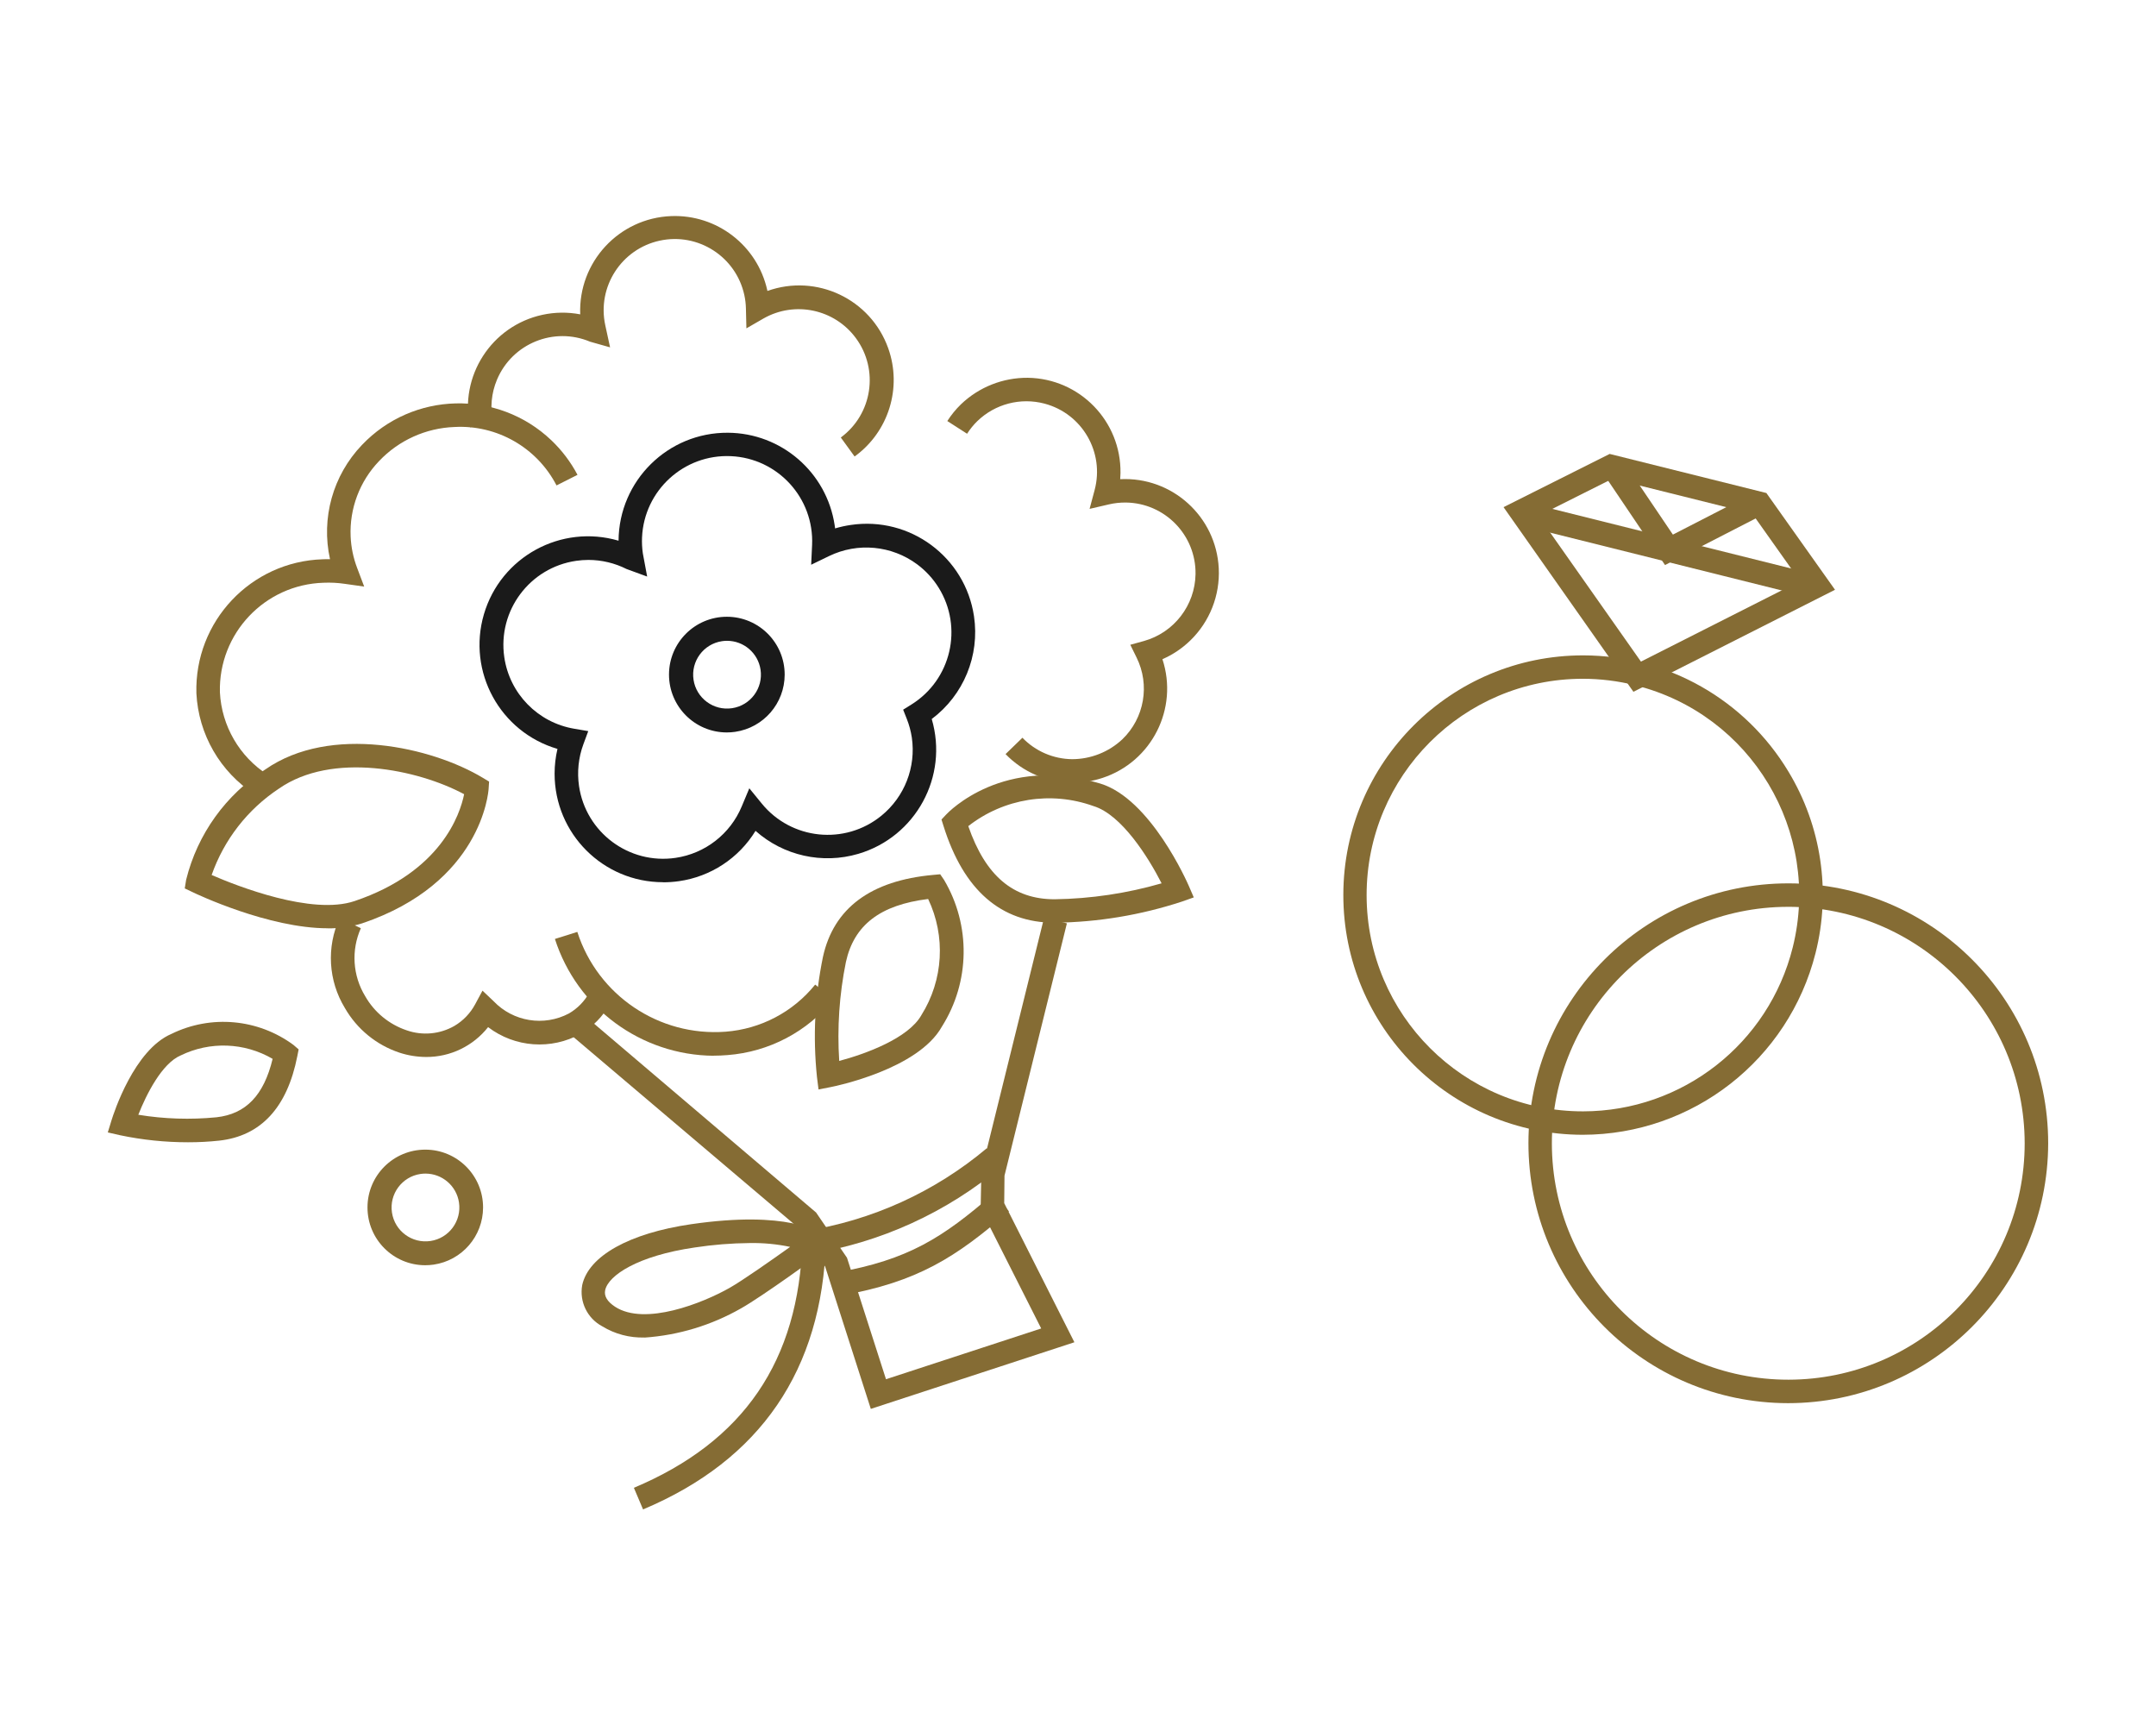
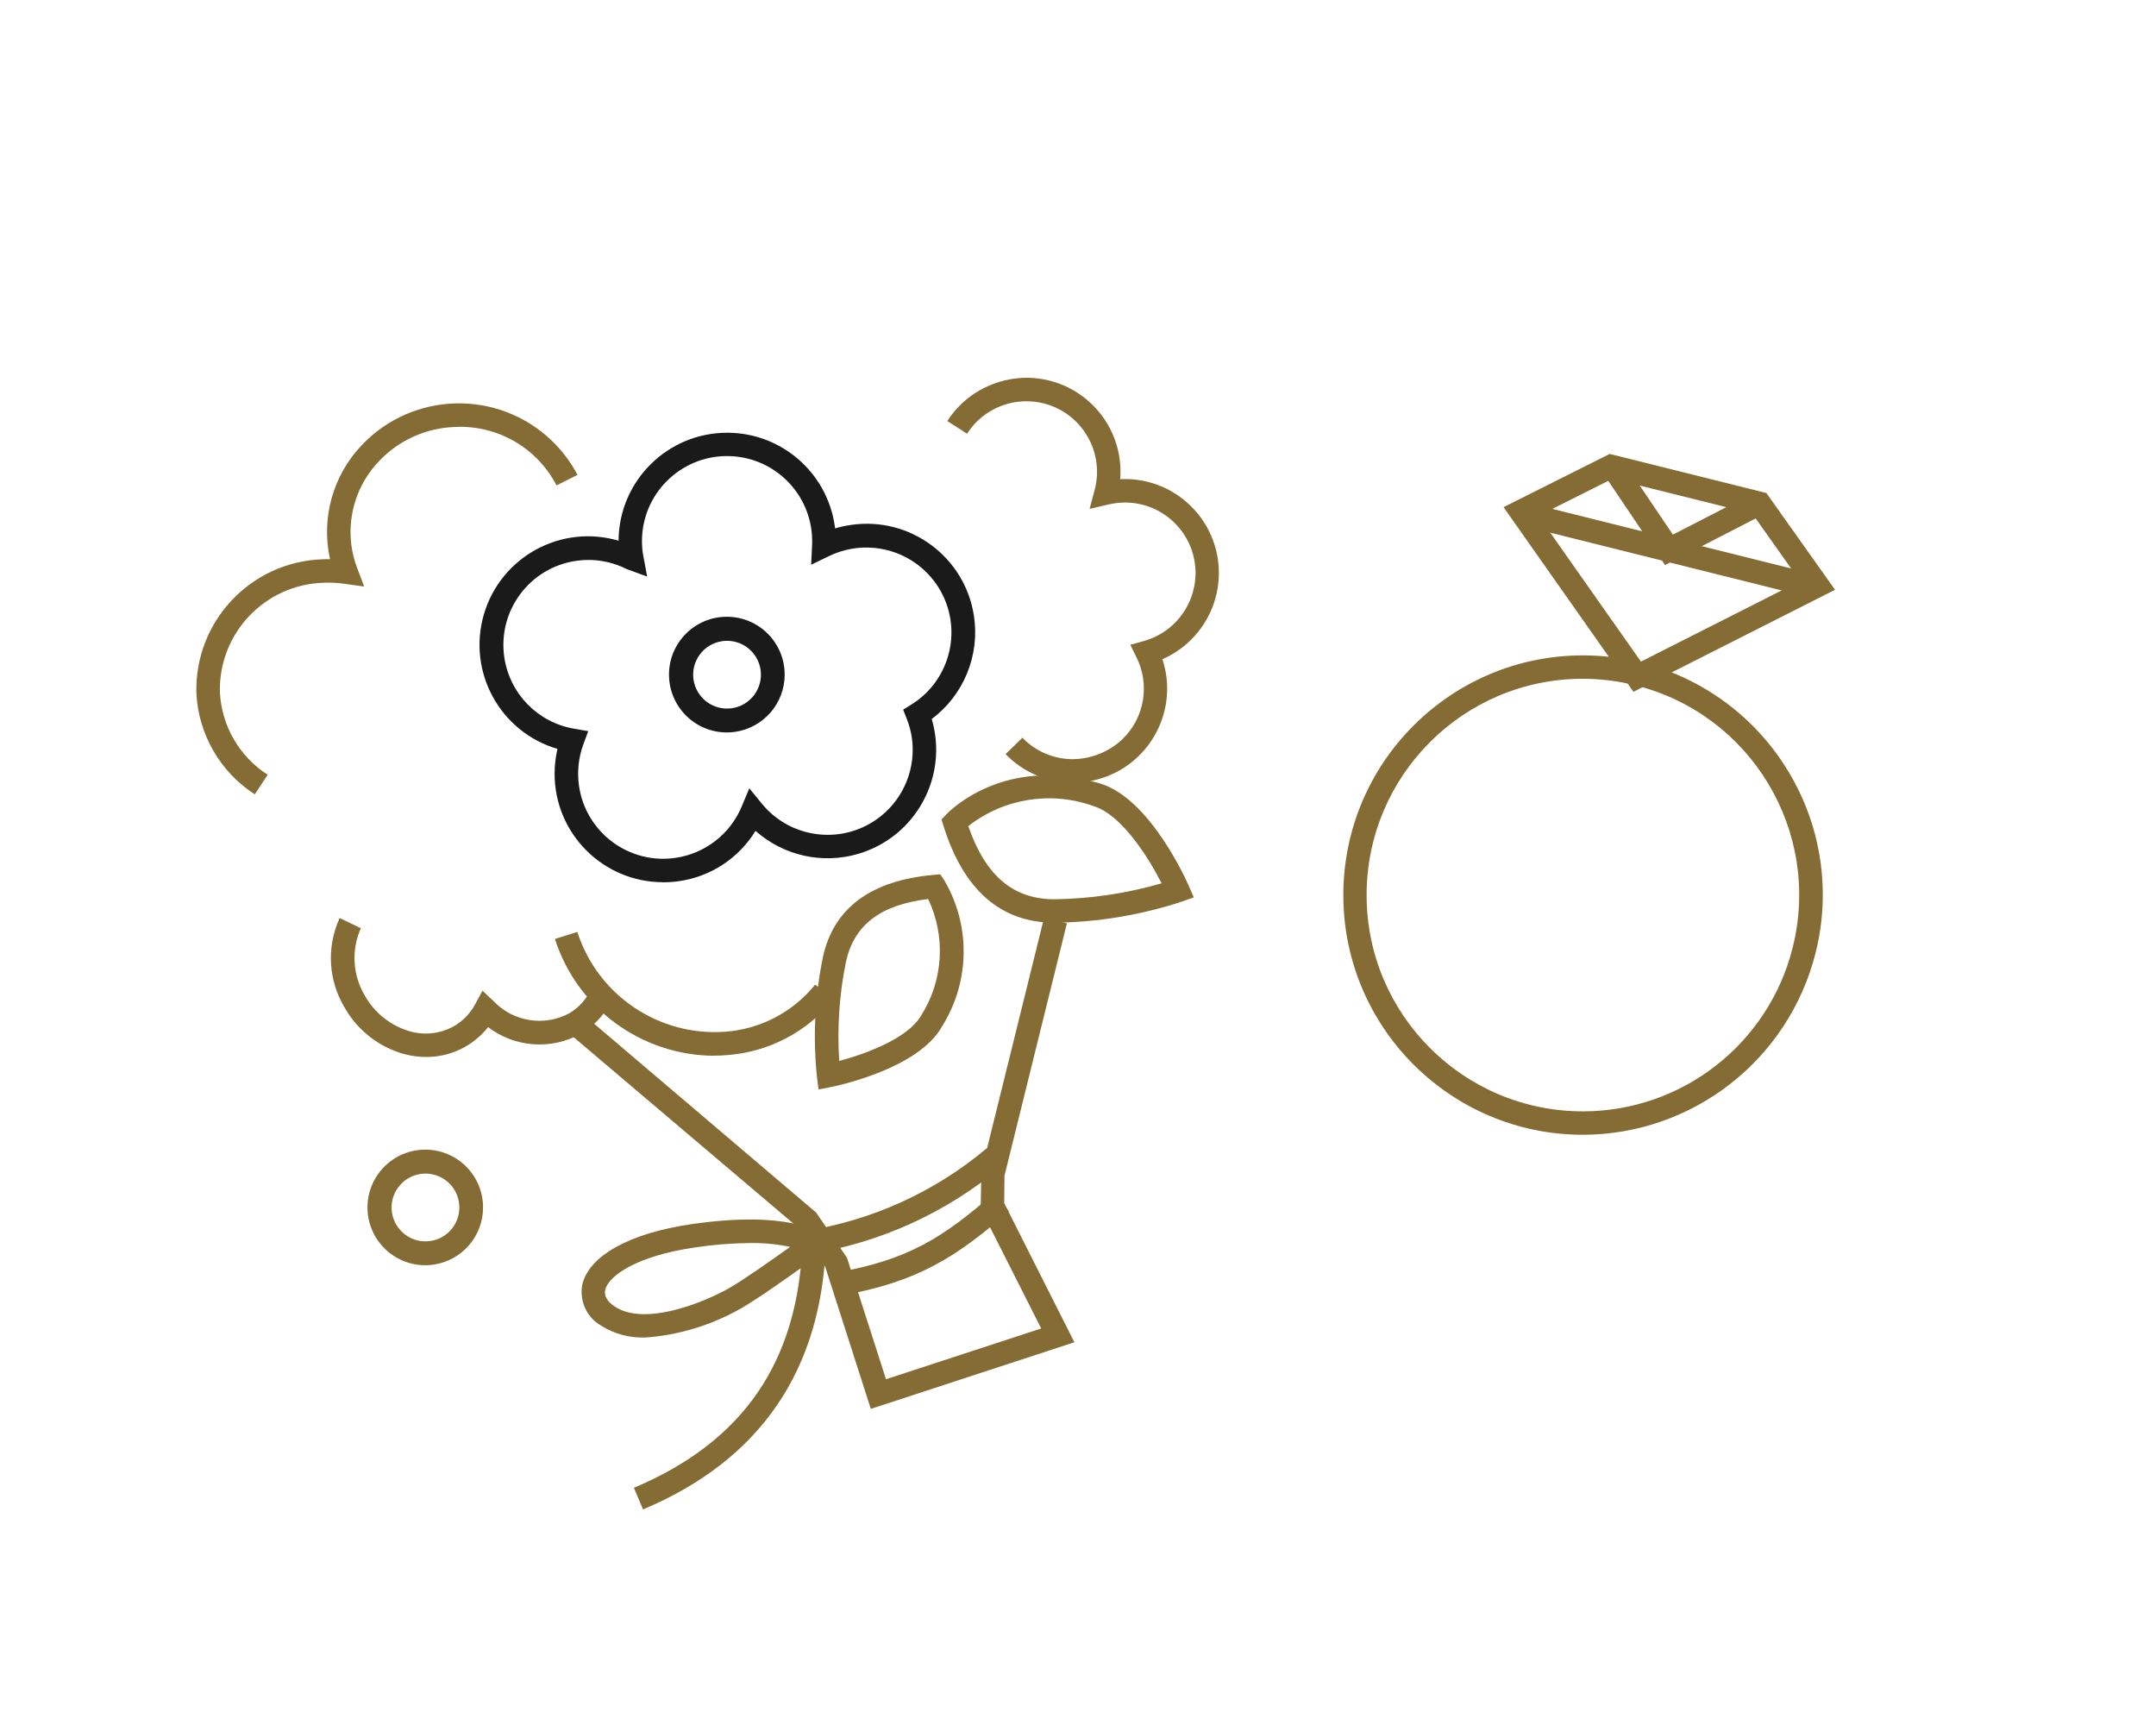
<svg xmlns="http://www.w3.org/2000/svg" xmlns:xlink="http://www.w3.org/1999/xlink" version="1.1" id="レイヤー_1" x="0px" y="0px" width="120px" height="96px" viewBox="0 0 120 96" style="enable-background:new 0 0 120 96;" xml:space="preserve">
  <style type="text/css">
	.st0{fill:#FFFFFF;fill-opacity:0;}
	.st1{fill:none;}
	.st2{clip-path:url(#SVGID_00000110440913500474908510000004583031528538133387_);}
	.st3{fill:#1A1A1A;}
	.st4{fill:#856C34;}
</style>
  <g id="common-icon-iclub-02" transform="translate(-292 -3285.5)">
    <rect id="長方形_5" x="272" y="3273.5" class="st0" width="160" height="120" />
    <g id="グループ_16814" transform="translate(302 3275.527)">
      <circle id="楕円形_21" class="st1" cx="50" cy="57.972" r="60" />
      <g id="グループ_17220" transform="translate(16 33.972)">
        <g>
          <defs>
            <rect id="SVGID_1_" x="-20" y="-12" width="108" height="72" />
          </defs>
          <clipPath id="SVGID_00000142862127914198310630000004051682763893868694_">
            <use xlink:href="#SVGID_1_" style="overflow:visible;" />
          </clipPath>
          <g id="グループ_17219" transform="translate(0 0)" style="clip-path:url(#SVGID_00000142862127914198310630000004051682763893868694_);">
            <path id="パス_44428" class="st3" d="M10.902,25.098c-3.335-0.002-6.036-2.707-6.034-6.042c0-0.464,0.054-0.926,0.16-1.377       c-3.2-0.939-5.032-4.294-4.094-7.493c0.939-3.2,4.294-5.032,7.494-4.094c0.022-3.34,2.747-6.03,6.087-6.008       c2.976,0.019,5.496,2.201,5.941,5.144l0.024,0.18c0.285-0.085,0.576-0.149,0.871-0.192c3.296-0.492,6.368,1.781,6.86,5.078       c0.328,2.195-0.576,4.392-2.352,5.722c0.943,3.2-0.886,6.559-4.086,7.503c-2,0.589-4.162,0.106-5.721-1.279       c-0.932,1.522-2.495,2.549-4.262,2.8c-0.294,0.042-0.59,0.063-0.887,0.063 M6.754,7.162c-0.229,0-0.457,0.017-0.684,0.05       C3.485,7.586,1.693,9.985,2.067,12.57c0.294,2.035,1.87,3.646,3.897,3.987l0.777,0.132l-0.273,0.738       c-0.272,0.74-0.354,1.537-0.241,2.317c0.379,2.588,2.785,4.379,5.373,3.999c1.647-0.241,3.046-1.329,3.685-2.865l0.421-1.006       l0.689,0.844c1.651,2.028,4.632,2.333,6.66,0.683c1.292-1.051,1.936-2.704,1.696-4.353c-0.054-0.358-0.149-0.709-0.283-1.045       l-0.2-0.505l0.46-0.287c2.215-1.379,2.892-4.292,1.513-6.507c-0.312-0.502-0.716-0.94-1.19-1.293       c-1.423-1.057-3.316-1.234-4.911-0.46L19.148,7.43l0.052-1.1c0.116-2.614-1.908-4.827-4.522-4.943       c-2.614-0.116-4.827,1.908-4.943,4.522C9.722,6.205,9.737,6.501,9.779,6.794l0.241,1.294L8.878,7.67       C8.218,7.337,7.489,7.163,6.75,7.162" />
            <path id="パス_44429" class="st4" d="M-2.277,34.824c-0.505-0.002-1.006-0.082-1.486-0.239       c-1.284-0.426-2.366-1.31-3.04-2.483c-0.926-1.517-1.036-3.396-0.293-5.01l1.18,0.567c-0.546,1.224-0.455,2.638,0.242,3.783       c0.511,0.896,1.335,1.572,2.313,1.9c0.876,0.305,1.842,0.216,2.648-0.244c0.491-0.289,0.893-0.708,1.162-1.211l0.406-0.754       l0.62,0.589c1.087,1.138,2.797,1.416,4.189,0.682c0.474-0.275,0.865-0.674,1.132-1.153l1.139,0.64       c-0.383,0.68-0.939,1.246-1.612,1.642c-1.639,0.912-3.664,0.767-5.156-0.37C0.335,34.216-0.935,34.829-2.277,34.824" />
            <path id="パス_44430" class="st4" d="M33.731,19.556H33.65c-1.39-0.017-2.715-0.589-3.682-1.588l0.939-0.91       c0.724,0.751,1.719,1.181,2.763,1.193c1.04-0.001,2.041-0.397,2.8-1.108c1.227-1.183,1.546-3.025,0.789-4.552l-0.348-0.707       l0.76-0.21c1.675-0.47,2.843-1.984,2.871-3.723c0.031-2.169-1.703-3.952-3.872-3.983C36.346,3.964,36.022,4,35.707,4.074       l-1.062,0.247l0.281-1.051c0.557-2.097-0.691-4.249-2.788-4.806c-1.333-0.354-2.754,0.016-3.744,0.976       c-0.215,0.211-0.406,0.446-0.568,0.7l-1.1-0.707c0.216-0.338,0.47-0.65,0.757-0.929c1.001-0.96,2.337-1.49,3.724-1.478       c2.889,0.04,5.198,2.414,5.158,5.303c-0.002,0.113-0.007,0.227-0.016,0.34c2.884-0.146,5.34,2.074,5.485,4.957       c0.076,1.506-0.502,2.972-1.585,4.021c-0.45,0.437-0.975,0.789-1.55,1.04c0.904,2.745-0.589,5.703-3.335,6.607       c-0.529,0.174-1.082,0.263-1.639,0.262" />
            <path id="パス_44431" class="st4" d="M13.721,34.756c-4.04-0.032-7.602-2.653-8.835-6.5l1.247-0.392       c1.137,3.534,4.547,5.83,8.249,5.554c1.953-0.148,3.759-1.096,4.989-2.621l1.022,0.816c-1.454,1.805-3.589,2.929-5.9,3.106       c-0.258,0.021-0.515,0.033-0.772,0.033" />
-             <path id="パス_44432" class="st4" d="M21.566,1.406l-0.768-1.057c1.759-1.296,2.135-3.772,0.839-5.531       c-1.189-1.614-3.396-2.083-5.139-1.094l-0.954,0.551l-0.027-1.1c-0.005-0.253-0.034-0.504-0.088-0.751       c-0.464-2.137-2.573-3.494-4.71-3.03c-2.137,0.464-3.494,2.573-3.03,4.71l0.267,1.228L6.843-4.983       C4.83-5.83,2.511-4.886,1.663-2.873c-0.316,0.75-0.393,1.58-0.22,2.375L0.164-0.22C-0.453-3.06,1.35-5.863,4.191-6.479       c0.692-0.15,1.407-0.159,2.103-0.026c-0.112-2.908,2.156-5.357,5.064-5.468c2.543-0.098,4.792,1.636,5.346,4.12l0.01,0.046       c2.736-0.976,5.746,0.45,6.722,3.186C24.222-2.42,23.46,0.037,21.566,1.406" />
            <path id="パス_44433" class="st4" d="M-11.818,20.208c-1.926-1.242-3.136-3.335-3.251-5.623       c-0.113-3.998,3.031-7.334,7.029-7.459c0.135-0.005,0.271-0.01,0.408-0.005c-0.506-2.282,0.16-4.665,1.775-6.354       c2.838-2.985,7.558-3.103,10.542-0.266c0.587,0.558,1.08,1.209,1.458,1.926L4.976,3.016c-1.089-2.107-3.312-3.38-5.68-3.252       c-1.595,0.059-3.103,0.741-4.2,1.9c-1.077,1.124-1.648,2.639-1.58,4.194c0.026,0.601,0.149,1.193,0.364,1.755l0.39,1.032       l-1.094-0.154c-0.383-0.056-0.771-0.076-1.158-0.059c-3.278,0.093-5.863,2.821-5.778,6.1c0.096,1.868,1.085,3.575,2.658,4.586       L-11.818,20.208z" />
            <path id="パス_44434" class="st3" d="M14.451,16.763c-1.778-0.002-3.217-1.446-3.215-3.223       c0.002-1.778,1.446-3.217,3.223-3.215c1.778,0.002,3.217,1.446,3.215,3.223c-0.002,1.596-1.173,2.949-2.752,3.181       C14.766,16.752,14.609,16.763,14.451,16.763 M14.464,11.663c-0.093,0-0.187,0.007-0.279,0.021       c-1.03,0.155-1.739,1.116-1.584,2.146c0.155,1.03,1.116,1.739,2.146,1.584c1.03-0.155,1.739-1.116,1.584-2.146       C16.192,12.345,15.398,11.663,14.464,11.663" />
            <path id="パス_44435" class="st4" d="M-2.334,46.414c-1.777-0.002-3.215-1.445-3.212-3.221       c0.002-1.777,1.445-3.215,3.221-3.212c1.777,0.002,3.215,1.445,3.212,3.221c-0.002,1.595-1.173,2.947-2.75,3.178       C-2.019,46.403-2.176,46.414-2.334,46.414 M-2.321,41.314c-0.093,0-0.187,0.007-0.279,0.021       c-1.03,0.155-1.739,1.116-1.584,2.146s1.116,1.739,2.146,1.584c1.03-0.155,1.739-1.116,1.584-2.146       C-0.593,41.996-1.387,41.314-2.321,41.314" />
            <path id="パス_44436" class="st4" d="M32.71,27.352h-0.02c-2.979,0-5.056-1.813-6.174-5.379l-0.114-0.363l0.26-0.278       c0.128-0.138,3.21-3.349,8.575-1.725c2.8,0.846,4.844,5.5,4.93,5.695l0.277,0.641l-0.661,0.234       C37.498,26.926,35.113,27.323,32.71,27.352 M27.892,21.974c0.964,2.773,2.5,4.07,4.8,4.073h0.018       c2.012-0.03,4.01-0.328,5.943-0.887c-0.731-1.439-2.229-3.83-3.795-4.3c-2.359-0.849-4.989-0.427-6.965,1.117" />
            <path id="パス_44437" class="st4" d="M19.559,36.632l-0.088-0.694c-0.231-2.229-0.119-4.479,0.331-6.674       c0.594-2.722,2.663-4.261,6.147-4.573l0.381-0.035l0.216,0.315c1.494,2.527,1.448,5.677-0.119,8.159       c-1.332,2.39-5.982,3.328-6.18,3.367L19.559,36.632z M25.659,26.032c-2.67,0.329-4.127,1.45-4.577,3.507       c-0.367,1.81-0.492,3.662-0.372,5.505c1.452-0.385,3.854-1.258,4.576-2.554c1.221-1.947,1.362-4.384,0.373-6.459" />
-             <path id="パス_44438" class="st4" d="M-15.53,39.571c-1.273,0.001-2.542-0.131-3.788-0.392L-20,39.023l0.205-0.669       c0.123-0.4,1.261-3.928,3.337-4.814l0,0c2.201-1.079,4.819-0.842,6.791,0.613l0.289,0.249l-0.073,0.372       c-0.561,2.861-2.026,4.449-4.349,4.706c-0.574,0.062-1.15,0.092-1.727,0.091 M-18.3,38.04c1.437,0.235,2.899,0.282,4.348,0.14       c1.636-0.182,2.637-1.219,3.126-3.252c-1.568-0.914-3.489-0.985-5.12-0.189c-1.043,0.444-1.909,2.167-2.355,3.3" />
-             <path id="パス_44439" class="st4" d="M-7.756,27.662c-3.3,0-7.318-1.91-7.52-2.009l-0.441-0.21l0.078-0.482       c0.628-2.538,2.207-4.737,4.412-6.143c3.625-2.523,9.262-1.242,12.108,0.475l0.341,0.205l-0.026,0.4       c-0.013,0.213-0.411,5.251-7.038,7.489c-0.619,0.195-1.266,0.289-1.915,0.278 M-14.22,24.697       c1.418,0.615,5.582,2.256,7.96,1.449c4.81-1.625,5.867-4.828,6.093-5.946c-2.584-1.387-7.353-2.373-10.311-0.309       c-1.739,1.151-3.053,2.84-3.743,4.808" />
            <path id="パス_44440" class="st4" d="M22.468,54.409l-2.542-7.922l-1.528-2.19L5.262,33.158l0.846-1l13.315,11.323       l1.719,2.516l2.171,6.761l8.638-2.825l-3.37-6.669l0.041-2.074l3.491-14.118l1.269,0.315l-3.473,14.042l-0.016,1.529       l3.906,7.742L22.468,54.409z" />
            <path id="パス_44441" class="st4" d="M19.014,45.795l-0.232-1.285c3.739-0.58,7.247-2.174,10.143-4.608l0.859,0.985       C26.71,43.477,22.985,45.175,19.014,45.795" />
            <path id="パス_44442" class="st4" d="M20.819,48.1l-0.23-1.285c3.953-0.705,5.88-1.924,8.706-4.387l0.861,0.985       C27.202,45.987,25.056,47.346,20.819,48.1" />
            <path id="パス_44443" class="st4" d="M9.871,50.436c-0.827,0.025-1.643-0.191-2.349-0.622       c-0.833-0.442-1.285-1.372-1.116-2.3c0.356-1.617,2.623-2.883,6.065-3.384c5.418-0.786,7.1,0.44,7.278,0.583l0.655,0.536       l-0.684,0.5c-0.133,0.1-3.29,2.4-4.471,3.063c-1.647,0.942-3.485,1.499-5.378,1.629 M15.746,45.179       c-1.033,0.009-2.065,0.092-3.086,0.248c-3.162,0.46-4.8,1.552-4.976,2.372c-0.072,0.329,0.114,0.64,0.552,0.926       c1.663,1.083,4.892-0.212,6.367-1.048c0.726-0.411,2.332-1.54,3.376-2.284C17.245,45.239,16.496,45.167,15.746,45.179" />
            <path id="パス_44444" class="st4" d="M9.79,60l-0.509-1.2c6.113-2.57,9.181-7.065,9.382-13.741l1.308,0.038       C19.755,52.238,16.33,57.253,9.79,60.004" />
            <path id="パス_44445" class="st4" d="M64.914,14.501L57.685,4.225l5.906-2.962l8.723,2.175l3.82,5.385L64.914,14.501z        M59.626,4.709l5.707,8.112l8.856-4.481l-2.662-3.755l-7.783-1.94L59.626,4.709z" />
            <rect id="長方形_23863" x="66.41" y="-1.681" transform="matrix(0.242 -0.97 0.97 0.242 44.375 70.104)" class="st4" width="1.313" height="16.649" />
            <path id="パス_44446" class="st4" d="M66.673,7.447L63.127,2.19l1.084-0.73l2.9,4.293l4.513-2.32l0.6,1.16L66.673,7.447z" />
            <path id="パス_44447" class="st4" d="M62.088,39.154c-7.367-0.011-13.331-5.993-13.32-13.36       c0.011-7.367,5.993-13.331,13.36-13.32c4.675,0.007,9.005,2.461,11.414,6.468c1.832,3.03,2.376,6.667,1.508,10.1       C73.552,34.982,68.214,39.147,62.088,39.154 M62.088,13.776c-6.648,0.007-12.031,5.402-12.024,12.05s5.402,12.031,12.05,12.024       c5.522-0.006,10.331-3.767,11.667-9.125c1.608-6.448-2.315-12.979-8.764-14.587c-0.004-0.001-0.008-0.002-0.011-0.003       C64.051,13.897,63.071,13.776,62.088,13.776" />
-             <path id="パス_44448" class="st4" d="M73.515,54.09c-7.988-0.011-14.455-6.496-14.444-14.484s6.496-14.455,14.484-14.444       c7.98,0.011,14.443,6.483,14.444,14.463C87.985,47.616,81.505,54.087,73.515,54.09 M73.515,26.468       c-7.267,0.01-13.15,5.909-13.14,13.176s5.909,13.15,13.176,13.14c7.26-0.01,13.141-5.899,13.14-13.159       c-0.014-7.268-5.908-13.154-13.176-13.158" />
          </g>
        </g>
      </g>
    </g>
  </g>
</svg>